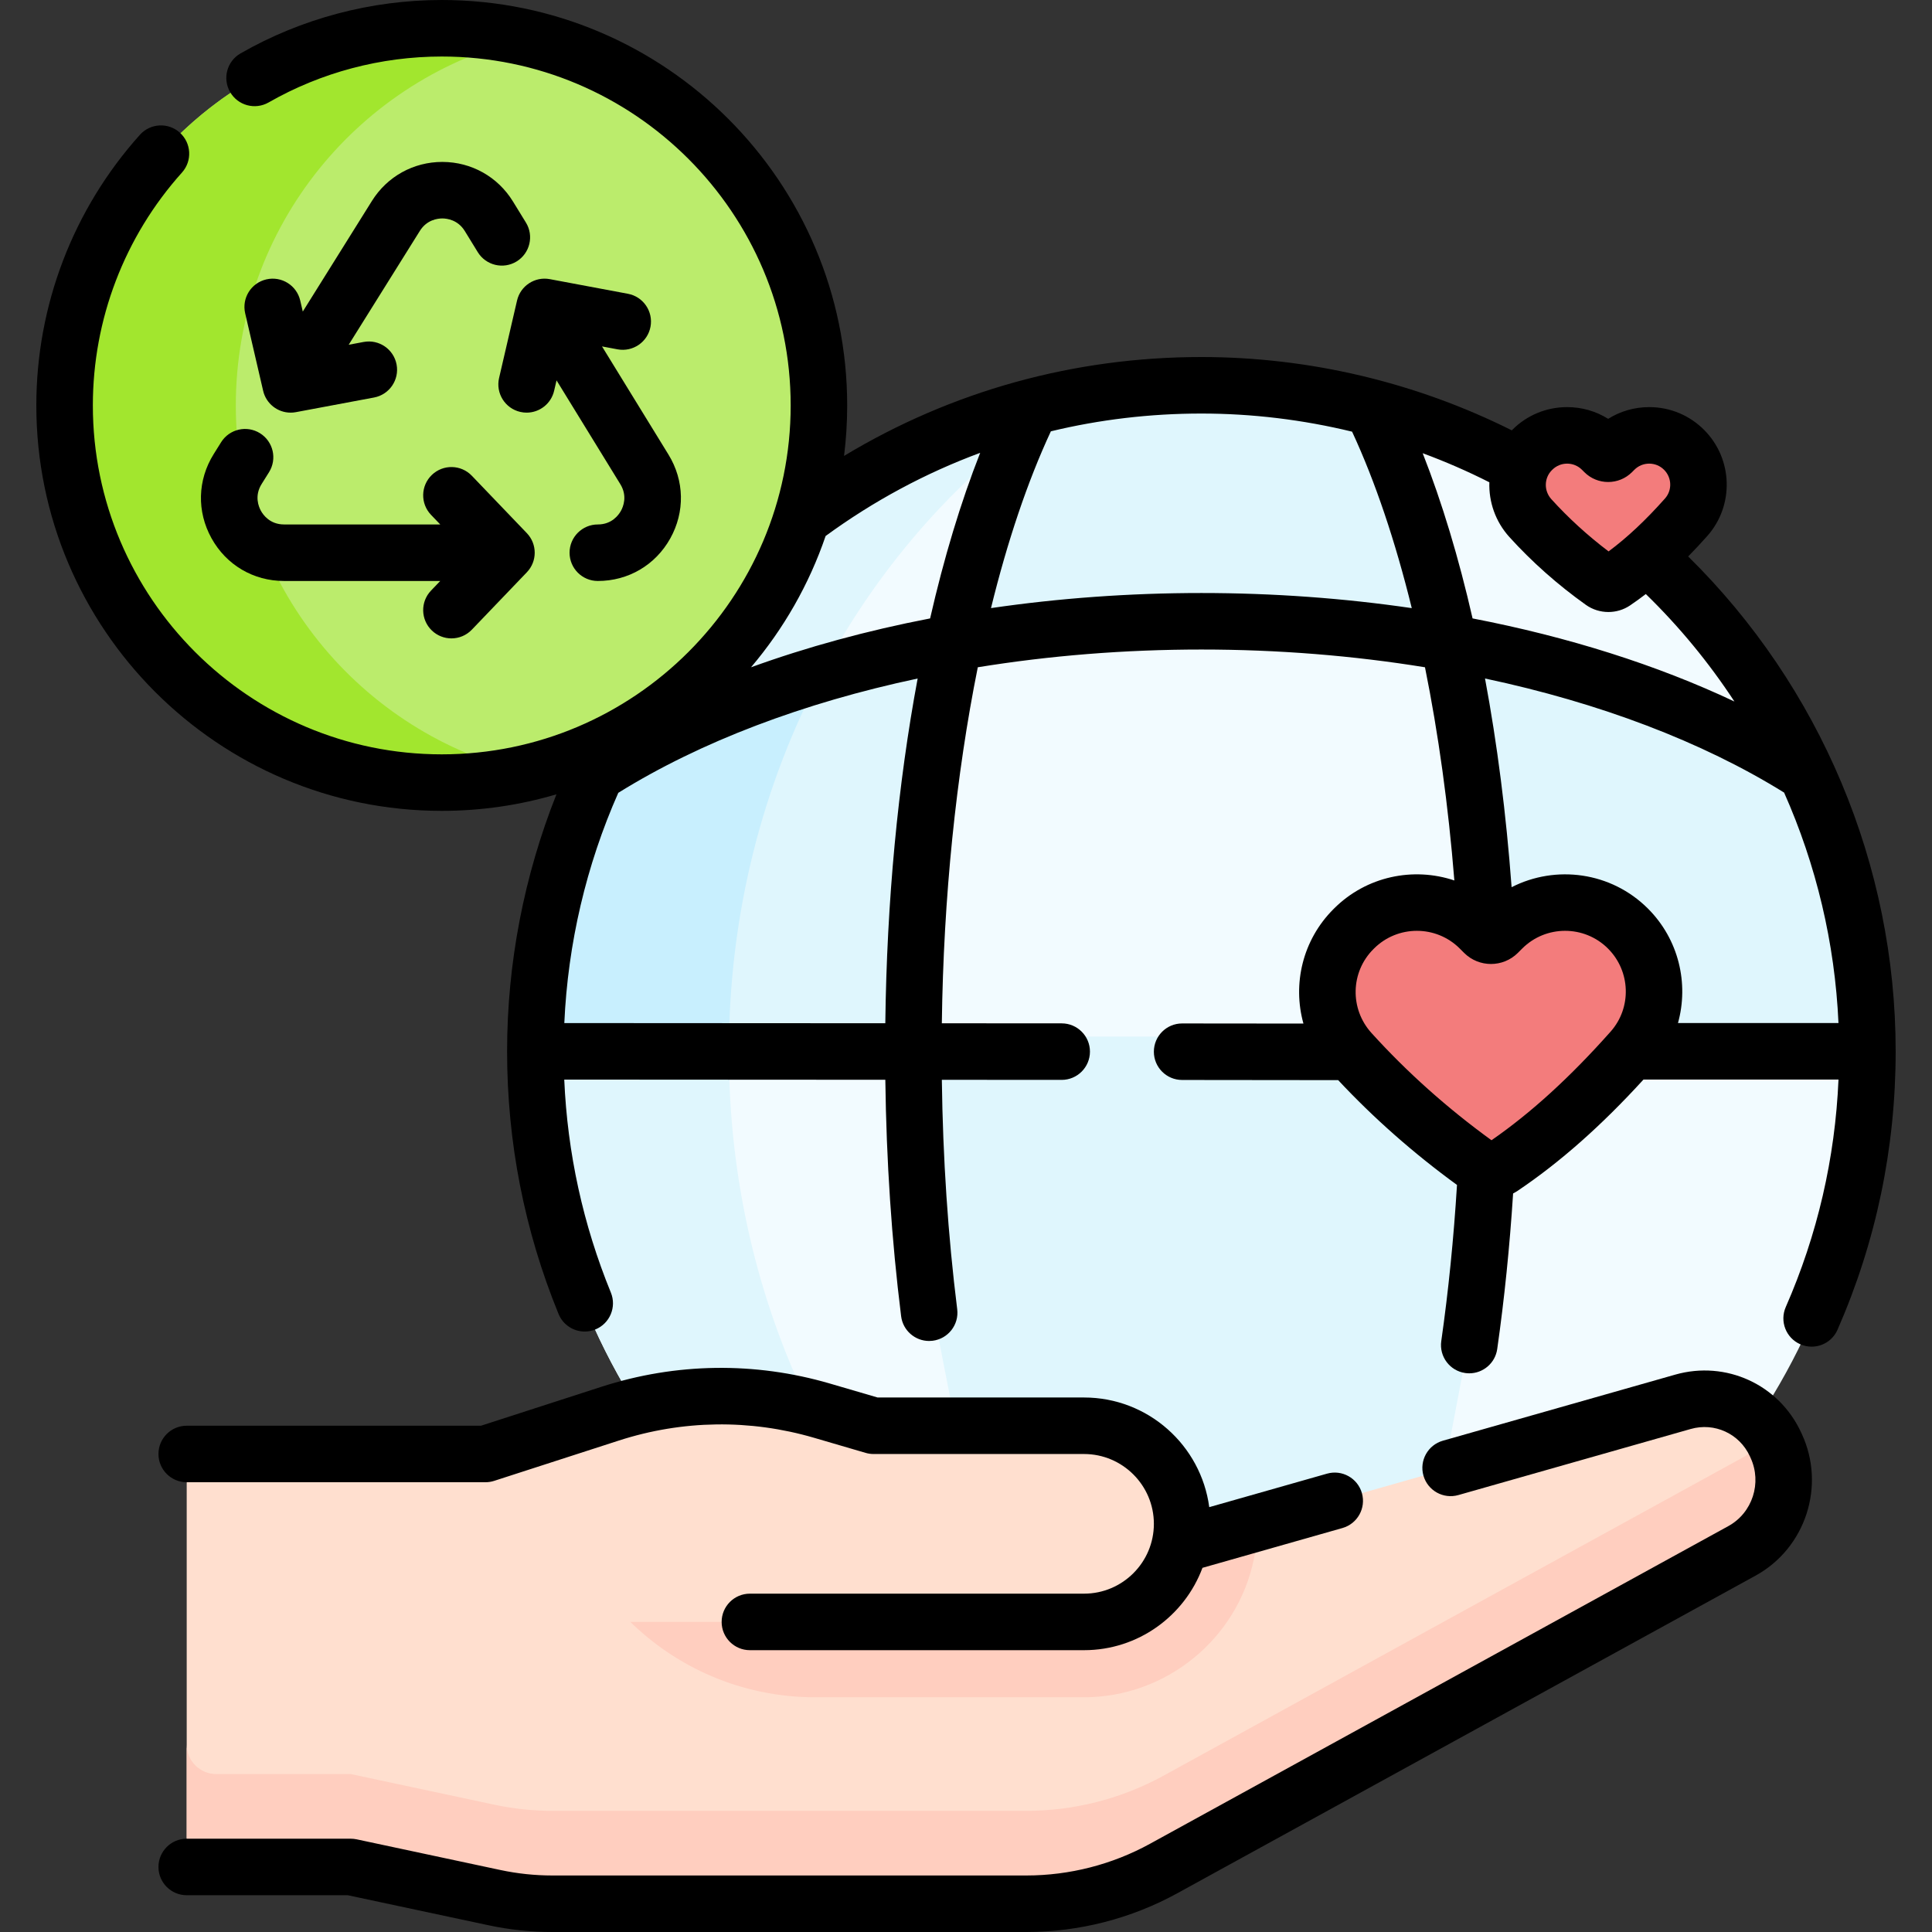
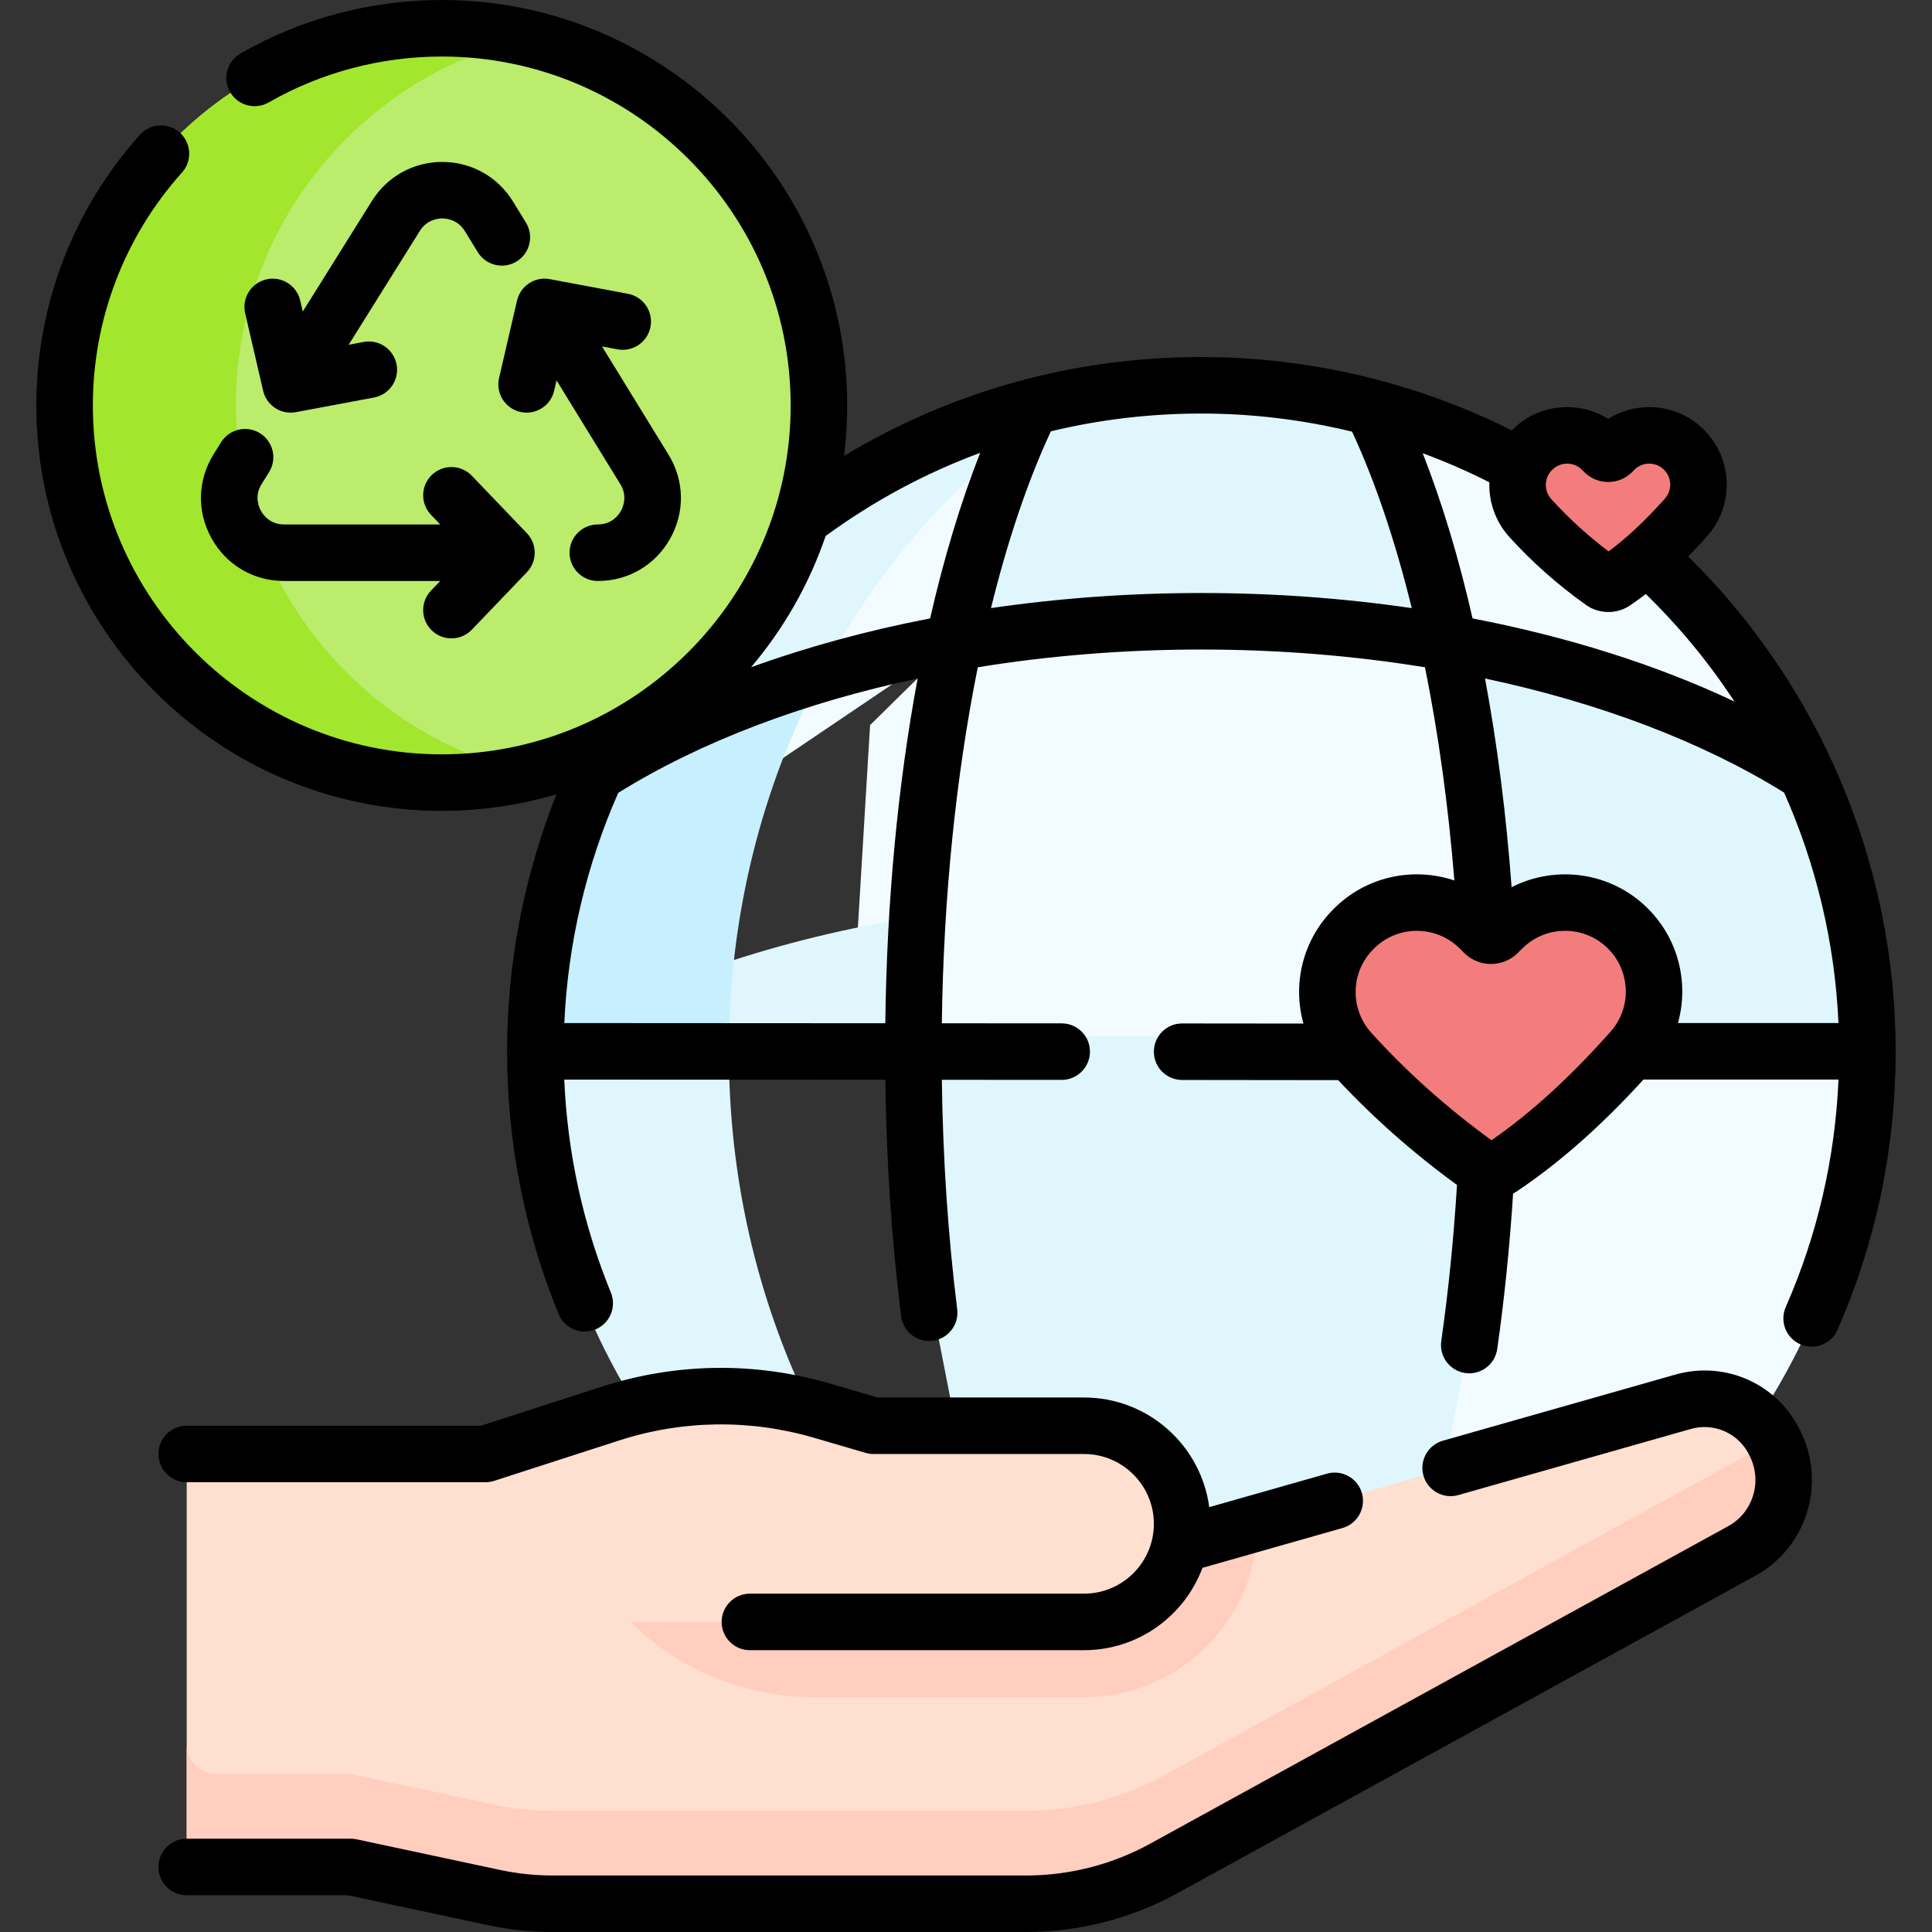
<svg xmlns="http://www.w3.org/2000/svg" id="Capa_1" enable-background="new 0 0 512.772 512.772" height="512" viewBox="0 0 512.772 512.772" width="512">
  <rect x="0" y="0" width="512.772" height="512.772" fill="#333333" stroke="none" />
  <g>
    <g>
      <g fill="#f2fbff">
        <path d="m495.634 279.033-10.403-18.947h-71.394l-19.363 19.107-39.982 34.566-8.066 110.239 26.228 23.855c71.41-22.77 123.14-89.66 123.14-168.63 0-.06 0-.13 0-.19z" />
-         <path d="m266.084 289.557-23.66-10.524-5.055-21.194h-79.749l-15.695 21.194v.19c0 79.35 52.22 146.5 124.16 168.95l32.896-32.477z" />
        <path d="m415.786 193.843-31.242-23.28-15.95-27.542h-89.387l-26.034 27.542-22.245 21.884-4.189 69.531 15.684 17.055 15.591 17.012h124.506l11.954-16.853s27.176-29.222 27.176-28.384-5.864-56.965-5.864-56.965z" />
        <path d="m364.084 108.103-26.948 17.186 47.408 45.274 27.861 48.812 63.009-2.281 4.13-11.821.08-.04c-21.87-47.46-64.13-83.58-115.54-97.13z" />
      </g>
      <g>
        <g id="XMLID_545_">
          <g>
            <path d="m273.634 108.103c-51.41 13.55-93.67 49.67-115.54 97.13l18.859 16.81 76.221-51.48 22.753-11.434 9.897-34.059z" fill="#f2fbff" />
            <g fill="#dff6fd">
              <path d="m275.998 111.394-2.364-3.291c-51.41 13.55-93.67 49.67-115.54 97.13l18.859 16.81 30.908-20.875c14.178-36.682 38.047-67.862 68.137-89.774z" />
              <path d="m364.084 108.103c8.23 16.79 15.21 38.03 20.46 62.46-20.67-3.68-42.75-5.67-65.68-5.67-22.94 0-45.02 1.99-65.69 5.67 5.25-24.42 12.22-45.67 20.46-62.46 14.44-3.81 29.6-5.84 45.23-5.84s30.79 2.03 45.22 5.84z" />
            </g>
          </g>
        </g>
      </g>
-       <path d="m253.174 170.563c-6.83 31.74-10.75 68.83-10.75 108.47h-100.34-.16c.03-26.35 5.81-51.34 16.17-73.8l.08.04c24.87-15.9 57.62-28.07 95-34.71z" fill="#dff6fd" />
+       <path d="m253.174 170.563c-6.83 31.74-10.75 68.83-10.75 108.47h-100.34-.16l.08.04c24.87-15.9 57.62-28.07 95-34.71z" fill="#dff6fd" />
      <path d="m495.794 279.033h-.16-62.78v.16h-38.38l.01-31.16c-1.48-27.98-4.92-54.17-9.94-77.47 37.38 6.64 70.13 18.81 95 34.71l.08-.04c10.36 22.46 16.14 47.45 16.17 73.8z" fill="#dff6fd" />
      <path d="m394.884 275.267-.02 31.28c-.87 16.17-2.39 31.76-4.5 46.52l-17.3 90.86c-16.96 5.41-35.03 8.33-53.79 8.33-18.38 0-36.11-2.8-52.78-8.01l-19.47-99.76c-2.72-21.74-4.19-45.08-4.19-69.38h115.88c.05.05.09.11.14.16z" fill="#dff6fd" />
      <circle cx="117.247" cy="107.606" fill="#bbec6c" r="100.106" />
      <path d="m62.588 107.606c0-47.471 33.043-87.223 77.383-97.514-7.301-1.695-14.907-2.592-22.723-2.592-55.287 0-100.106 44.819-100.106 100.106s44.819 100.105 100.106 100.105c7.816 0 15.423-.897 22.723-2.591-44.34-10.291-77.383-50.043-77.383-97.514z" fill="#a2e62e" />
      <g>
        <g id="XMLID_542_">
          <path d="m193.451 279.193c0-7.213.356-14.336 1.036-21.354h-36.867l-15.695 21.194v.19c0 79.35 52.22 146.5 124.16 168.95l4.974-4.91c-46.998-36.663-77.608-96.486-77.608-164.07z" fill="#dff6fd" />
          <g>
            <path d="m313.204 409.733.54.12 132.93-37.8c9.84-2.8 20.24 1.98 24.54 11.26l.2.44c4.78 10.3.79 22.45-9.09 27.87-36.03 19.76-117.91 64.76-153.47 84.3-11.17 6.13-23.7 9.35-36.44 9.35h-125.83c-5.15 0-10.3-.54-15.34-1.62l-38.15-8.14h-35.702c-4.329 0-7.839-3.509-7.839-7.839v-93.933c0-4.329 3.509-7.839 7.839-7.839h71.451l33.11-10.71c18.24-5.89 37.82-6.17 56.21-.79l13.69 4.01h55.86c7.19 0 13.7 2.91 18.41 7.62s7.62 11.22 7.62 18.41c.001 1.811-.179 3.581-.539 5.291z" fill="#ffdfcf" />
          </g>
          <path d="m471.214 383.313c-.471-1.018-1.013-1.976-1.622-2.881-1.83 2.63-4.282 4.895-7.268 6.532-36.03 19.76-117.91 64.76-153.47 84.3-11.17 6.13-23.7 9.35-36.44 9.35h-125.83c-5.15 0-10.3-.54-15.34-1.62l-38.15-8.14h-35.702c-4.329 0-7.839-3.509-7.839-7.838v24.658c0 4.329 3.509 7.838 7.839 7.838h35.701l38.15 8.14c5.04 1.08 10.19 1.62 15.34 1.62h125.83c12.74 0 25.27-3.22 36.44-9.35 35.56-19.54 117.44-64.54 153.47-84.3 9.88-5.42 13.87-17.57 9.09-27.87z" fill="#ffcebf" />
          <g>
            <g id="XMLID_544_">
              <g>
                <path d="m333.737 404.168-19.993 5.685-.54-.12c.36-1.71.54-3.48.54-5.29 0-7.19-2.91-13.7-7.62-18.41s-11.22-7.62-18.41-7.62h-55.86l-13.69-4.01c-18.39-5.38-37.97-5.1-56.21.79l-15.77 5.101c0 38.759 31.42 70.179 70.179 70.179h71.35c21.738 0 40.697-15.436 45.061-36.615.662-3.14.988-6.401.969-9.685-.003-.003-.003-.003-.006-.005z" fill="#ffcebf" />
                <path d="m313.744 404.443c0 1.81-.18 3.58-.54 5.29-2.44 11.84-12.92 20.74-25.49 20.74h-88.68-67v-45.6l29.92-9.68c18.24-5.89 37.82-6.17 56.21-.79l13.69 4.01h55.86c7.19 0 13.7 2.91 18.41 7.62s7.62 11.22 7.62 18.41z" fill="#ffdfcf" />
              </g>
            </g>
          </g>
        </g>
        <path d="m428.438 154.472c6.729-4.531 13.046-10.397 19.078-17.188 4.587-5.165 4.332-13.018-.552-17.903-5.106-5.106-13.384-5.106-18.49 0l-.632.632c-.561.561-1.47.561-2.031 0l-.632-.632c-5.106-5.106-13.384-5.106-18.49 0l-.084.084c-4.937 4.937-5.111 12.871-.425 18.046 5.653 6.243 12.015 11.875 19.071 16.909.948.678 2.219.704 3.187.052z" fill="#f37c7c" />
        <g>
          <g>
            <path d="m398.633 309.819c12.151-8.181 23.557-18.773 34.448-31.035 8.283-9.326 7.823-23.507-.997-32.327-9.22-9.22-24.168-9.22-33.388 0l-1.141 1.141c-1.013 1.013-2.654 1.013-3.667 0l-1.141-1.141c-9.22-9.22-24.168-9.22-33.388 0l-.152.152c-8.915 8.915-9.23 23.24-.767 32.585 10.208 11.272 21.696 21.441 34.436 30.531 1.714 1.224 4.01 1.27 5.757.094z" fill="#f37c7c" />
          </g>
        </g>
      </g>
      <path d="m218.038 178.821c-22.854 6.771-43.146 15.763-59.864 26.452l-.08-.04c-10.36 22.46-16.14 47.45-16.17 73.8h.16 51.369c.026-36.475 8.966-70.686 24.585-100.212z" fill="#c8effe" />
    </g>
    <g>
      <path d="m136.14 53.465c-4.018-6.538-10.999-10.46-18.673-10.488-.029-.001-.057-.001-.085-.001-7.641 0-14.614 3.864-18.666 10.348l-18.355 29.367-.679-2.927c-.935-4.033-4.966-6.542-9-5.612-4.035.936-6.548 4.966-5.612 9.001l4.767 20.559c.8 3.452 3.875 5.807 7.299 5.807.458 0 .922-.042 1.388-.129l20.743-3.886c4.071-.763 6.753-4.682 5.991-8.753-.763-4.07-4.68-6.755-8.752-5.991l-3.962.742 18.894-30.229c1.855-2.968 4.76-3.297 5.95-3.297h.024c1.174.005 4.104.34 5.95 3.343l3.442 5.603c2.168 3.529 6.789 4.632 10.316 2.464 3.529-2.169 4.632-6.788 2.464-10.317z" />
      <path d="m75.388 154.197h41.455l-2.442 2.548c-2.866 2.991-2.765 7.738.226 10.604 1.454 1.394 3.322 2.085 5.188 2.085 1.973 0 3.943-.773 5.416-2.311l14.602-15.237c2.78-2.901 2.78-7.478 0-10.379l-14.602-15.237c-2.867-2.99-7.614-3.091-10.604-.226-2.991 2.866-3.092 7.613-.226 10.604l2.442 2.548h-41.455c-3.729 0-5.533-2.527-6.135-3.613-.603-1.087-1.79-3.956.186-7.118l1.962-3.139c2.196-3.512 1.129-8.139-2.383-10.335-3.512-2.197-8.14-1.129-10.335 2.384l-1.963 3.14c-4.303 6.886-4.522 15.237-.586 22.34 3.936 7.102 11.134 11.342 19.254 11.342z" />
      <path d="m172.649 86.725c.763-4.071-1.919-7.99-5.991-8.753l-20.743-3.886c-3.948-.736-7.779 1.764-8.687 5.678l-4.767 20.559c-.936 4.035 1.577 8.065 5.612 9.001.57.132 1.14.195 1.7.195 3.411 0 6.497-2.343 7.3-5.808l.639-2.757 16.933 27.558c1.944 3.163.75 6.016.146 7.095-.604 1.08-2.409 3.591-6.122 3.591-4.142 0-7.5 3.357-7.5 7.5s3.358 7.5 7.5 7.5c8.085 0 15.268-4.213 19.214-11.27s3.774-15.382-.458-22.27l-17.643-28.713 4.113.771c4.077.756 7.992-1.92 8.754-5.991z" />
      <path d="m287.715 422.974h-88.685c-4.142 0-7.5 3.357-7.5 7.5s3.358 7.5 7.5 7.5h88.685c14.385 0 26.681-9.107 31.432-21.856l37.155-10.565c3.983-1.133 6.295-5.281 5.162-9.266-1.132-3.982-5.281-6.299-9.266-5.162l-31.253 8.887c-2.176-16.402-16.244-29.102-33.231-29.102h-54.791l-12.651-3.701c-19.917-5.826-40.88-5.531-60.626.851l-31.986 10.34h-78.103c-4.142 0-7.5 3.357-7.5 7.5s3.358 7.5 7.5 7.5h79.285c.783 0 1.562-.123 2.307-.363l33.113-10.705c16.872-5.454 34.785-5.705 51.8-.728l13.682 4.003c.684.2 1.393.302 2.106.302h55.865c10.22 0 18.533 8.313 18.533 18.532s-8.313 18.533-18.533 18.533z" />
      <path d="m478.02 380.159c-5.884-12.705-19.929-19.147-33.398-15.318l-61.662 17.535c-3.983 1.133-6.295 5.281-5.162 9.266 1.132 3.984 5.278 6.295 9.266 5.162l61.662-17.535c6.327-1.802 12.921 1.227 15.682 7.188l.205.445c3.087 6.665.497 14.635-5.897 18.144-36.024 19.768-117.907 64.759-153.474 84.302-10.029 5.512-21.382 8.425-32.829 8.425h-125.824c-4.626 0-9.263-.489-13.782-1.454l-38.145-8.142c-.515-.109-1.039-.165-1.565-.165h-43.54c-4.142 0-7.5 3.357-7.5 7.5s3.358 7.5 7.5 7.5h42.749l37.37 7.977c5.545 1.184 11.236 1.784 16.913 1.784h125.823c13.966 0 27.816-3.555 40.054-10.278 35.564-19.543 117.441-64.532 153.464-84.298 13.283-7.287 18.684-23.803 12.296-37.593z" />
      <path d="m448.058 147.688c1.681-1.707 3.368-3.511 5.065-5.422 7.209-8.117 6.832-20.498-.856-28.188-3.887-3.886-9.054-6.026-14.549-6.026-3.912 0-7.658 1.085-10.893 3.111-3.235-2.026-6.981-3.111-10.893-3.111-5.496 0-10.663 2.141-14.518 5.996l-.116.115c-.017.018-.032.037-.049.054-25.44-12.725-53.768-19.458-82.39-19.458-33.857 0-66.288 9.026-94.84 26.246.548-4.391.833-8.862.833-13.399.001-59.335-48.27-107.606-107.604-107.606-18.754 0-37.223 4.901-53.41 14.174-3.594 2.059-4.839 6.642-2.78 10.236 2.059 3.593 6.642 4.836 10.236 2.779 13.92-7.974 29.811-12.189 45.954-12.189 51.063 0 92.605 41.543 92.605 92.605s-41.542 92.605-92.605 92.605-92.605-41.543-92.605-92.605c0-22.856 8.401-44.809 23.655-61.813 2.766-3.083 2.509-7.824-.575-10.591-3.083-2.767-7.826-2.509-10.591.575-17.727 19.761-27.49 45.27-27.49 71.829 0 59.334 48.271 107.605 107.605 107.605 10.57 0 20.785-1.539 30.443-4.393-8.592 21.598-13.102 44.846-13.102 68.211 0 24.1 4.596 47.555 13.66 69.715 1.188 2.904 3.989 4.662 6.945 4.662.945 0 1.907-.18 2.836-.561 3.834-1.568 5.67-5.947 4.103-9.781-7.38-18.042-11.527-37.026-12.374-56.532 13.195.007 47.716.027 85.218.05.268 21.466 1.669 42.544 4.192 62.756.474 3.795 3.705 6.571 7.433 6.571.31 0 .623-.02.938-.059 4.11-.514 7.026-4.262 6.513-8.372-2.447-19.598-3.81-40.047-4.077-60.887 10.696.007 21.434.014 31.805.021h.005c4.14 0 7.497-3.354 7.5-7.495.003-4.142-3.353-7.502-7.495-7.505-10.375-.007-21.117-.014-31.817-.021.433-33.478 3.778-65.864 9.545-94.491 19.017-3.088 38.979-4.709 59.342-4.709 20.364 0 40.329 1.621 59.347 4.71 3.559 17.633 6.202 36.713 7.795 56.583-10.848-3.643-23.319-1.158-31.947 7.467l-.152.152c-8.199 8.2-10.883 19.869-7.956 30.362h-.034c-7.899-.01-19.069-.021-32.158-.031h-.006c-4.139 0-7.497 3.354-7.5 7.494-.003 4.142 3.352 7.503 7.494 7.506 25.044.021 36.562.035 41.422.045 9.437 10.093 20.023 19.431 31.538 27.817-.876 14.208-2.274 28.129-4.173 41.437-.585 4.101 2.265 7.899 6.365 8.484.359.051.716.076 1.069.076 3.672 0 6.881-2.7 7.415-6.441 1.896-13.287 3.31-27.153 4.216-41.298.418-.216.829-.449 1.224-.715h.001c11.221-7.555 22.166-17.231 33.376-29.512h51.761c-.905 20.93-5.595 41.208-13.998 60.378-1.663 3.794.064 8.217 3.858 9.88.979.43 2.001.633 3.007.633 2.888 0 5.64-1.677 6.873-4.491 10.24-23.362 15.433-48.226 15.433-73.899 0-49.395-19.987-96.8-55.072-131.339zm-36.183-22.888.116-.115c1.053-1.053 2.452-1.633 3.941-1.633 1.488 0 2.889.58 3.941 1.634l.632.632c3.481 3.479 9.147 3.484 12.639 0l.632-.633c1.053-1.053 2.452-1.633 3.941-1.633 1.488 0 2.889.58 3.941 1.634 2.084 2.083 2.193 5.43.249 7.618-5.109 5.753-10.035 10.374-14.976 14.047-5.565-4.215-10.666-8.871-15.195-13.873-2.008-2.219-1.933-5.605.139-7.678zm-11.256 17.746c5.967 6.589 12.788 12.639 20.277 17.981 1.781 1.271 3.886 1.908 5.991 1.908 2.006 0 4.013-.579 5.738-1.741.001 0 .001 0 .001-.001 1.405-.946 2.8-1.964 4.191-3.027 8.919 8.676 16.785 18.255 23.518 28.523-20.562-9.708-44.149-17.162-69.498-22.054-3.656-16.027-8.095-30.756-13.239-43.846 6.038 2.23 11.948 4.802 17.695 7.713-.175 5.175 1.585 10.414 5.326 14.544zm-181.492-.286c12.75-9.319 26.524-16.71 41.024-22.074-5.179 13.15-9.629 27.927-13.29 43.949-16.736 3.23-32.695 7.587-47.53 12.966 8.625-10.173 15.402-21.959 19.796-34.841zm15.843 129.323c-37.488-.023-71.996-.043-85.195-.05.94-21.083 5.819-41.903 14.323-61.108 21.844-13.58 49.147-23.9 79.456-30.338-5.224 27.941-8.19 59.007-8.584 91.496zm83.89-114.19c-19.056 0-37.809 1.371-55.842 4.005 4.349-17.711 9.69-33.603 15.892-46.923 12.939-3.12 26.318-4.716 39.95-4.716 13.513 0 26.952 1.642 39.999 4.81 6.149 13.236 11.484 29.11 15.84 46.834-18.033-2.634-36.783-4.01-55.839-4.01zm154.661 52.969c8.517 19.166 13.481 39.902 14.43 61.167h-42.6c2.919-10.491.222-22.19-7.964-30.376-9.778-9.777-24.496-11.665-36.192-5.678-1.439-19.461-3.819-38.054-7.057-55.395 30.274 6.428 57.55 16.728 79.383 30.282zm-77.663 92.27c-11.749-8.521-22.461-18.094-31.858-28.472-5.793-6.396-5.568-16.169.511-22.247l.152-.152c3.141-3.142 7.266-4.711 11.391-4.711s8.249 1.569 11.388 4.708l1.146 1.146c3.934 3.93 10.334 3.93 14.271-.002l1.142-1.142c6.278-6.28 16.5-6.282 22.78 0 6.021 6.02 6.325 15.702.693 22.043-10.754 12.107-21.111 21.554-31.616 28.829z" />
    </g>
  </g>
</svg>